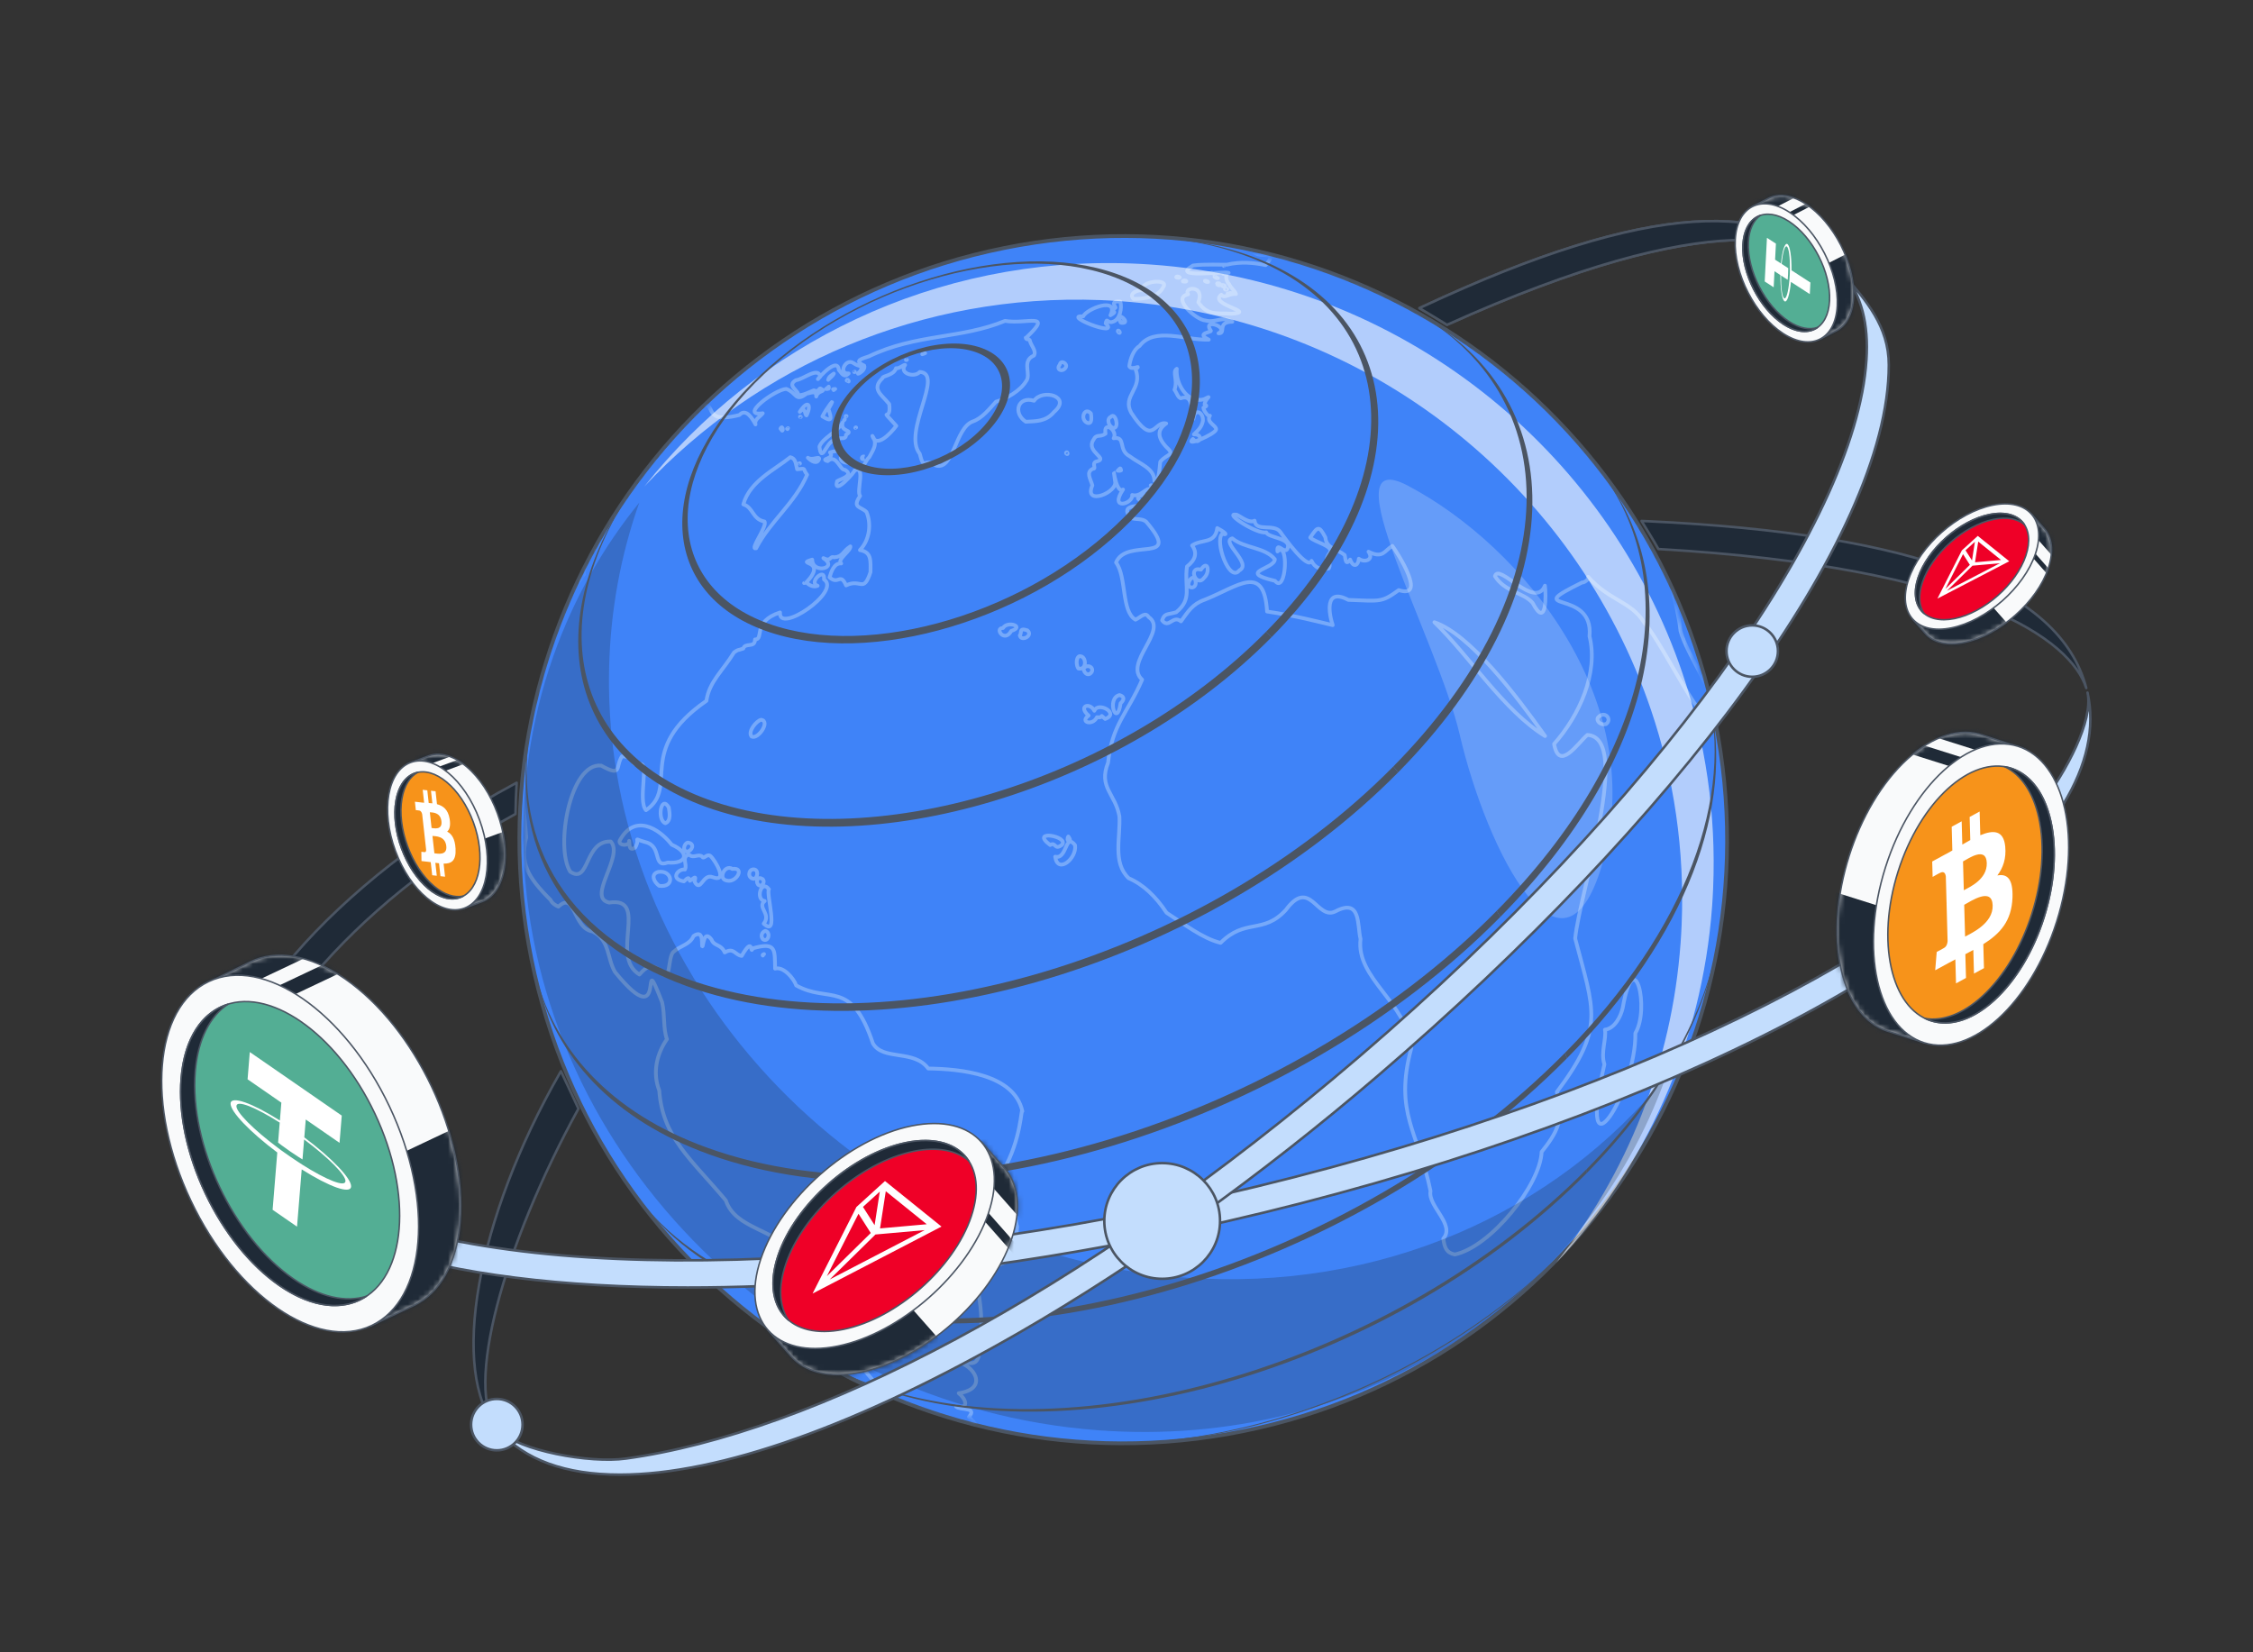
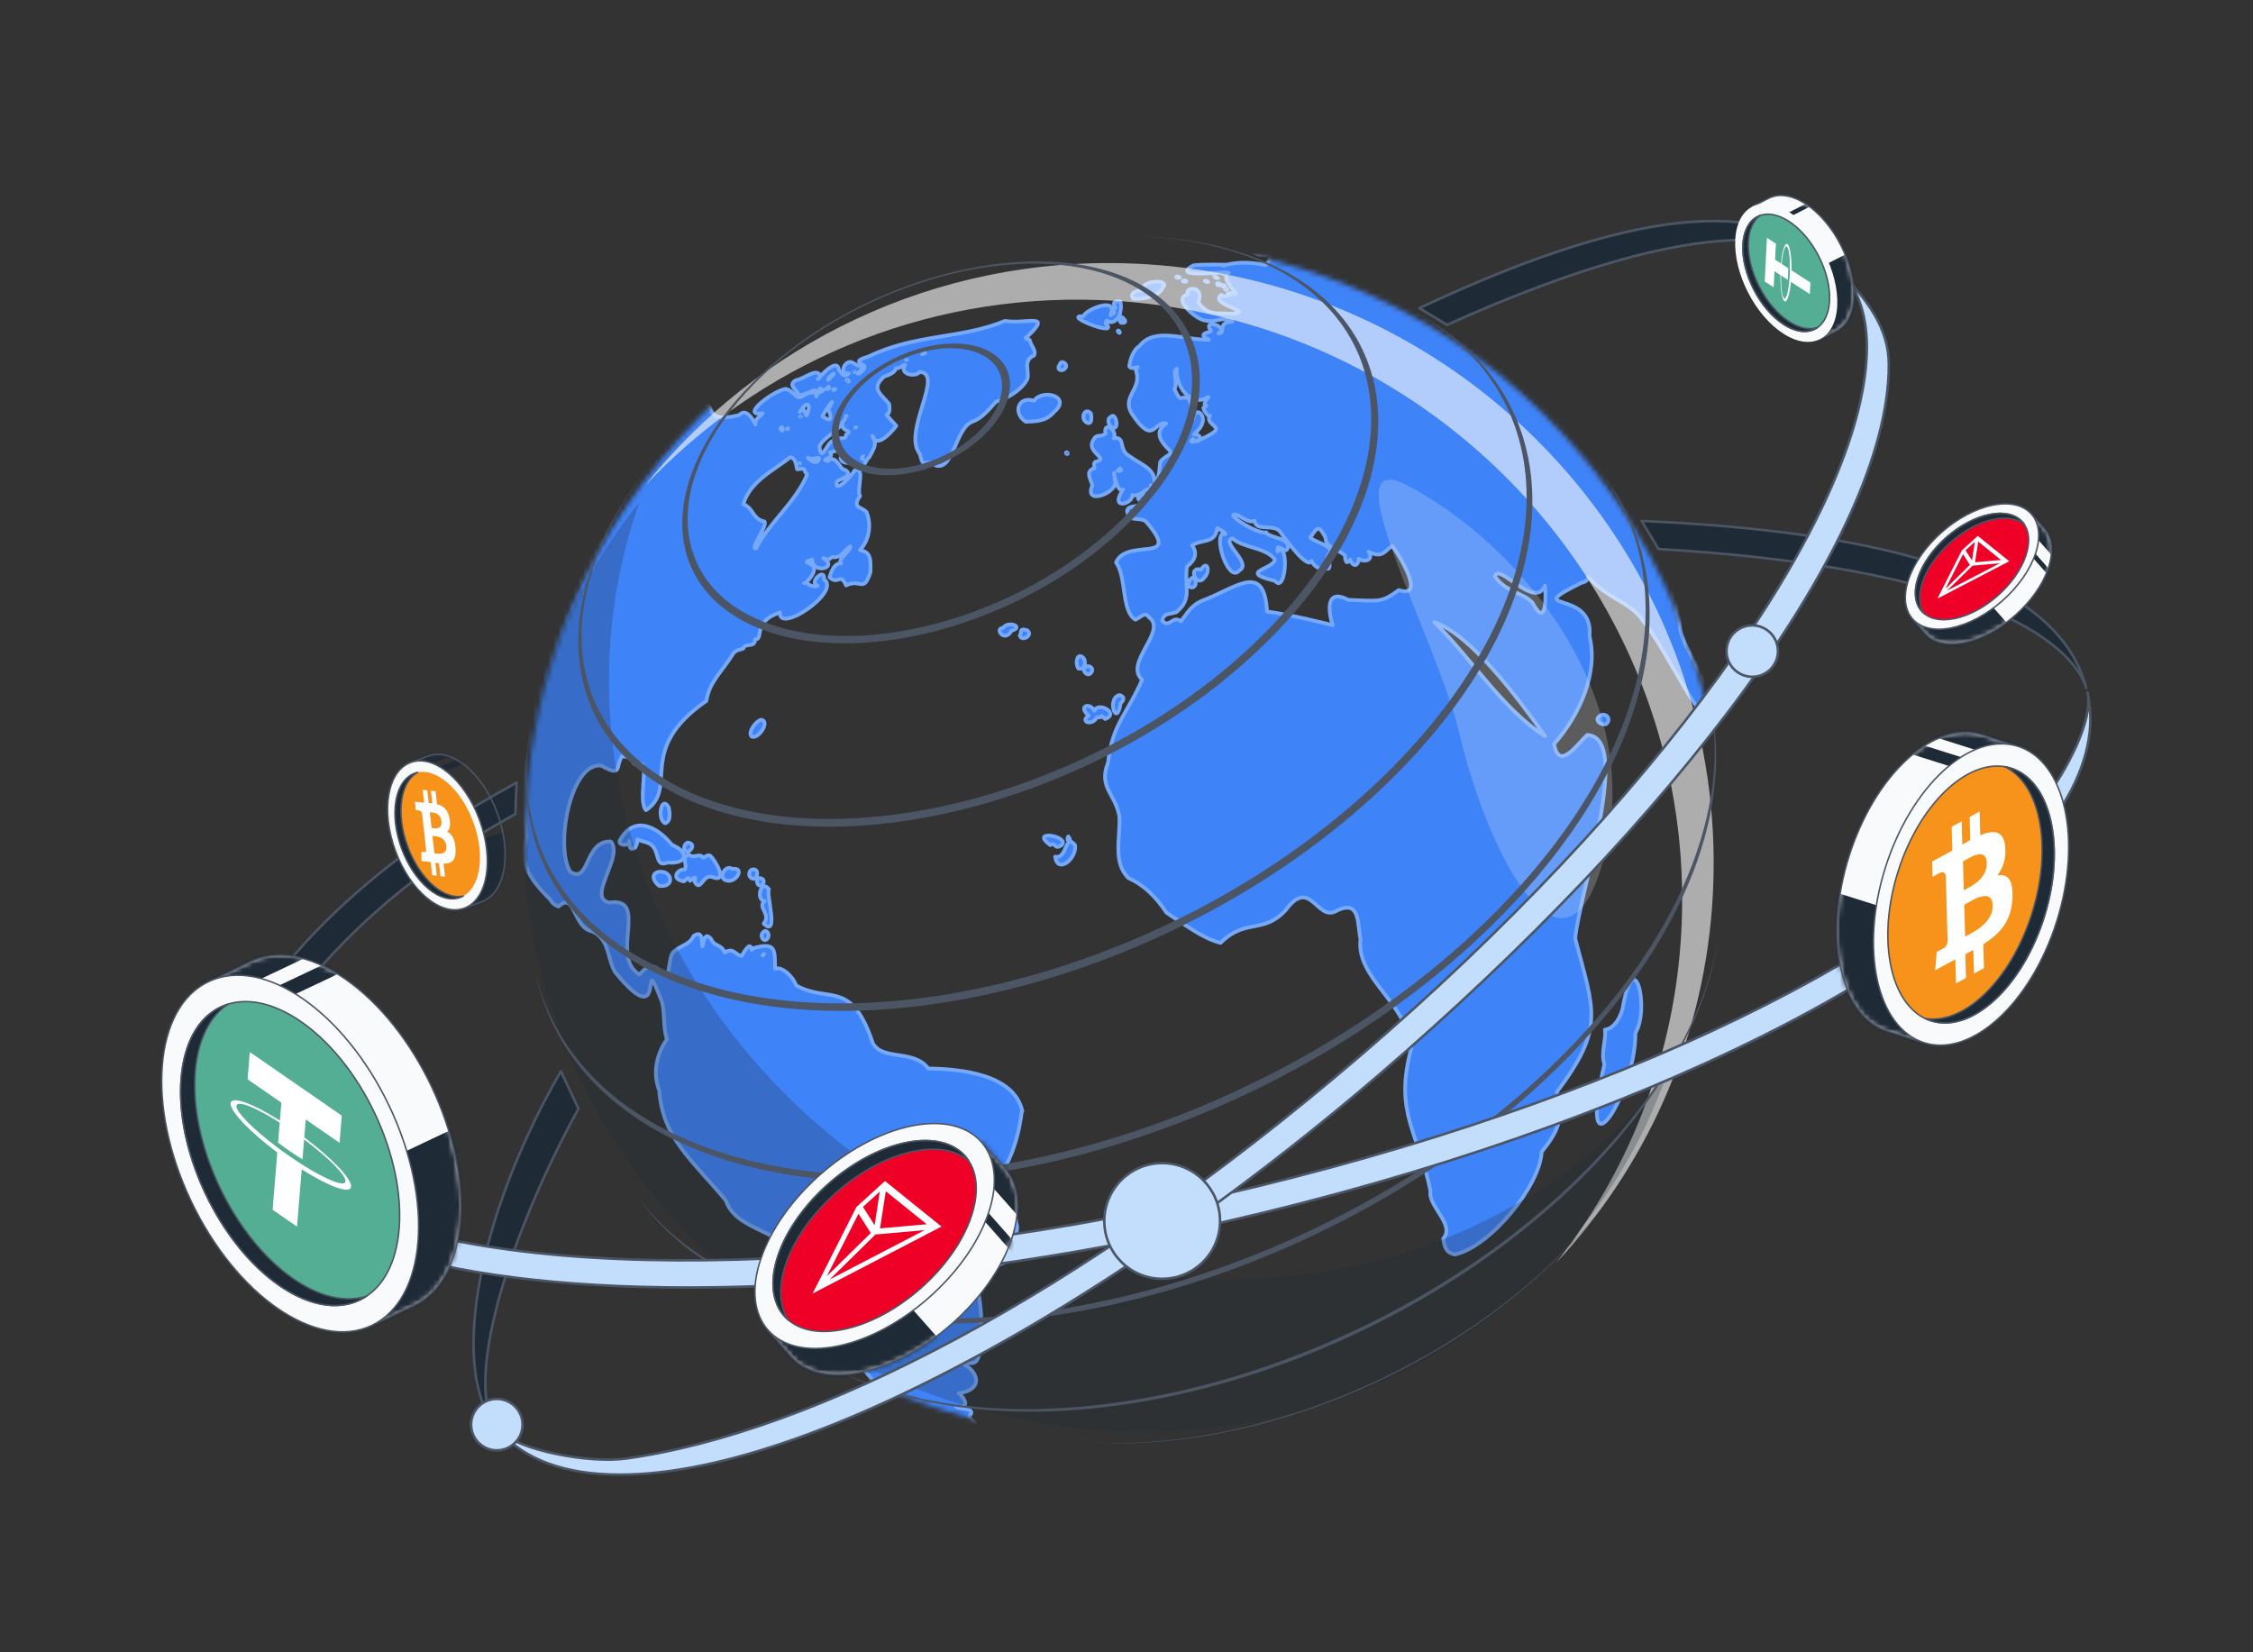
<svg xmlns="http://www.w3.org/2000/svg" width="450" height="330" viewBox="0 0 450 330" fill="none">
  <rect x="0" y="0" width="450" height="330" fill="#333333" stroke="none" />
  <g clip-path="url(#clip0_873_2907)">
-     <path d="M342.559 143.884C355.719 209.141 313.462 272.709 248.175 285.863C182.887 299.019 119.293 256.779 106.133 191.522C92.972 126.264 135.228 62.697 200.515 49.543C265.803 36.387 329.399 78.625 342.559 143.884Z" fill="#3F83F8" stroke="#4B5563" stroke-width="0.75" stroke-linejoin="round" />
    <mask id="mask0_873_2907" style="mask-type:luminance" maskUnits="userSpaceOnUse" x="104" y="48" width="240" height="240">
      <path d="M341.489 144.101C354.531 208.768 312.656 271.759 247.96 284.795C183.265 297.83 120.247 255.973 107.205 191.308C94.163 126.643 136.035 63.649 200.73 50.613C265.428 37.577 328.446 79.432 341.488 144.101H341.489Z" fill="white" />
    </mask>
    <g mask="url(#mask0_873_2907)">
      <path d="M239.869 113.77C241.262 111.669 241.743 114.25 240.542 115.354C238.962 117.552 237.151 113.016 239.869 113.77ZM223.91 64.465C226.375 64.809 222.428 61.507 223.825 64.398C224.227 64.1 224.266 64.048 223.91 64.465ZM225.434 175.396C222.181 172.314 223.811 167.254 223.579 163.045C222.79 158.512 219.333 157.281 221.318 152.333C222.098 144.676 225.222 142.476 228.125 135.743C224.369 132.398 233.387 125.905 229.417 123.233C228.752 122.096 227.818 123.291 226.798 123.765C223.931 122.137 225.051 115.211 222.91 112.345C225.03 107.21 236.368 112.898 228.914 104.176C227.674 103.221 226.003 104.213 225.313 102.728C224.071 100.042 229.969 101.991 227.313 99.598C227.249 98.167 230.733 99.77 229.769 97.66C228.852 97.395 227.781 99.346 226.135 98.861C226.396 100.62 221.438 102.065 224.309 97.77C222.662 98.838 222.072 90.734 222.705 96.05C223.428 98.287 216.364 101.181 218.182 96.941C217.767 95.504 216.855 94.342 218.291 93.609C219.142 93.716 217.805 92.36 219.169 92.126C221.376 91.544 216.904 90.224 218.351 87.919C219.068 86.504 219.602 87.467 220.813 86.612C220.308 83.892 223.343 85.995 222.438 87.527C224.97 87.105 223.252 89.897 225.622 91.113C227.622 92.65 230.609 93.526 230.57 96.079C231.454 95.721 231.479 94.723 231.744 92.223C233.211 90.458 234.888 91.055 232.828 89.147C231.193 87.31 231.114 85.833 232.928 84.578C230.429 83.94 230.456 89.367 225.934 82.416C224.071 79 228.309 77.691 226.818 73.771C228.22 72.575 226.007 74.168 225.556 73.141C225.73 71.708 226.411 69.783 227.601 69.112C230.586 65.2 236.664 67.988 241.432 67.832C238.77 66.528 241.888 66.412 241.863 66.068C239.991 63.512 245.656 65.285 243.372 66.565C244.983 66.699 242.972 64.285 246.132 64.26C244.109 63.009 242.84 64.56 240.786 64.009C238.944 63.941 233.946 59.483 237.294 58.779C236.362 57.263 240.716 56.868 239.352 60.372C241.219 63.106 243.041 62.474 246.026 62.659C251.158 62.304 241.271 60.846 243.937 58.864C244.591 59.711 245.446 58.576 246.864 58.711C246.513 57.88 245.765 57.487 245.484 56.702C244.815 56.228 244.654 54.274 245.401 54.498C244.407 54.104 233.588 55.72 238.29 53.027C240.378 52.706 244.446 52.909 245.039 52.86C247.856 52.199 250.518 52.477 252.781 52.949C255.94 49.384 250.316 52.28 250.181 49.554C246.999 47.682 250.5 49.072 252.214 48.572C253.572 48.556 252.864 49.823 253.794 49.695C254.684 49.595 257.626 50.001 255.81 48.52C292.294 55.457 325.318 85.825 339.7 122.075C328.218 106.038 334.356 114.515 335.657 126.031C336.863 130.613 342.811 138.726 343.507 144.674C340 146.26 333.135 130.004 328.351 124.268C325.722 120.068 321.476 120.008 317.194 115.207C317.681 115.4 316.43 116.45 316.014 116.327C303.241 122.624 318.418 117.255 317.48 127.075C319.295 134.442 315.437 142.907 310.404 148.586C311.398 154.17 315.06 148.51 317.045 146.785C326.084 147.251 315.522 178.074 314.617 187.432C318.368 201.85 320.637 205.221 310.952 218.1C312.609 223.523 310.864 226.354 307.915 230.063C307.663 236.627 297.761 249.023 290.565 250.55C288.83 250.171 288.534 249.131 288.273 247.379C290.731 244.589 285.137 240.865 285.721 237.884C283.361 226.196 278.338 222.325 281.901 209.279C280.961 200.155 270.78 195.42 271.745 187.533C271.047 184.814 271.904 179.277 266.706 182.034C262.996 183.853 261.689 175.143 256.814 181.748C252.307 186.663 248.736 183.343 243.794 188.308C240.277 187.477 236.371 184.456 233.006 182.299C230.88 179.073 228.363 176.649 225.438 175.4L225.434 175.396ZM298.597 115.07C300.525 118.206 304.307 118.337 306.106 120.399C308.961 125.849 308.806 118.589 308.574 116.97C306.559 121.884 299.361 112.301 298.597 115.07ZM286.499 124.271C293.571 131.11 300.392 141.95 308.601 147.006C302.846 138.92 293.648 126.717 286.499 124.271ZM244.475 53.075C244.422 53.077 244.432 53.094 244.447 53.117C244.459 53.106 244.461 53.087 244.475 53.075ZM223.918 93.938C223.767 93.182 223.637 93.689 223.239 94.008C223.521 94.025 223.723 94.06 223.918 93.938ZM254.518 51.248C255.276 51.043 256.371 51.603 256.831 51.271C255.866 51.045 255.206 50.55 254.518 51.248ZM234.582 77.849C235.072 78.489 235.22 79.307 235.816 79.547C238.689 78.536 237.577 82.681 238.36 83.665C238.615 81.395 240.422 82.337 240.256 84.093C239.996 85.334 239.387 85.85 238.468 86.755C240.612 86.682 239.49 89.11 238.261 87.677C236.48 89.375 242.589 86.776 242.888 85.825C243.072 84.99 240.799 84.363 241.664 83.022C241.538 83.458 240.405 82.103 240.358 81.434C240.788 81.179 241.306 81.132 240.594 80.74C240.766 79.472 242.376 78.824 240.463 79.74C237.016 80.678 234.748 76.399 235.041 73.659C234.066 74.257 235.321 75.929 234.582 77.849ZM230.12 97.227C230.174 96.945 230.15 96.825 229.835 96.933L230.12 97.227ZM232.116 123.904C233.478 125.677 234.242 122.74 235.88 124.097C237.283 122.174 238.165 120.625 240.608 119.78C247.322 117.117 252.485 112.396 253.075 122.131C258.957 123.02 263.172 124.142 266.19 124.853C265.451 122.711 264.445 117.231 269.304 119.813C275.719 120.039 275.899 120.383 279.38 117.856C285.093 119.716 279.086 110.354 278.102 109.031C276.5 109.988 276.227 111.634 273.339 110.186C274.504 111.87 272.479 112.421 271.403 111.589C271.337 112.852 270.355 113.569 269.67 111.761C268.538 113.411 268.753 110.712 268.519 110.816C267.14 109.683 264.886 109.544 264.726 107.336C263.424 104.834 263.149 105.224 261.702 107.347C262.455 108.266 266.722 109.097 265.517 110.495C264.029 112.817 266.205 111.897 265.403 113.536C263.805 113.968 262.575 113.333 261.957 112.013C261.244 113.912 256.607 107.514 255.737 106.257C254.442 104.462 250.852 106.324 250.583 103.991C249.338 104.694 247.229 102.606 246.805 102.778C244.449 102.444 251.092 106.759 252.91 106.326C253.274 107.469 258.334 107.425 257.069 109.735C256.408 110.549 254.936 108.086 255.154 110.135C257.508 107.863 256.887 118.792 254.665 116.011C246.925 114.167 254.599 113.718 254.626 111.696C252.647 109.248 248.525 109.528 246.134 107.523C243.709 108.202 250.212 112.56 247.533 113.927C245.523 116.475 242.565 108.045 244.119 106.62C245.639 107.024 244.181 105.996 243.126 105.47C242.679 108.726 240.091 107.587 238.101 108.937C239.194 110.414 238.778 111.847 237.079 113.146C236.491 117.427 238.252 119.542 234.934 122.278C233.139 122.806 232.594 122.427 232.118 123.904H232.116ZM238.669 115.632C238.155 114.884 237.37 115.988 237.373 116.736C237.503 117.796 239.387 117.469 238.669 115.632ZM198.937 289.113C176.74 287.28 167.047 265.576 158.044 250.198C155.069 245.502 146.875 245.496 144.97 239.746C137.997 231.449 132.329 227.141 131.677 217.792C130.23 214.099 131.275 210.323 133.213 207.545C132.429 205.441 132.836 202.709 132.242 200.17C127.33 187.595 133.849 207.667 122.846 194.14C121.239 191.467 121.81 187.695 118.357 186.04C114.401 185.417 114.917 177.861 111.536 181.075C110.995 180.868 110.209 180.353 109.998 179.77C105.251 175.013 103.917 172.465 105.085 167.248C104.733 161.73 104.054 157.694 104.013 153.472C103.94 166.152 102.543 170.908 101.458 154.879C101.887 151.225 103.377 146.915 103.833 142.479C102.826 131.924 111.037 122.974 116.595 114.702C116.745 111.908 118.152 110.53 119.72 108.596C116.97 111.415 119.871 103.915 122.187 104.203C121.889 101.926 126.081 99.012 126.499 96.376C118.026 98.585 132.304 83.615 136.418 82.233C145.546 77.84 138.246 85.276 147.68 82.886C148.99 81.436 150.288 83.603 150.905 84.766C150.622 83.725 151.851 83.24 152.344 82.54C147.475 83.25 154.822 77.758 157.041 77.675C159.178 78.441 158.828 80.398 161.099 78.615C161.894 78.536 163.076 77.828 163.029 79.199C163.372 77.822 165.198 78.34 163.886 77.584C163.577 77.393 163.662 78.437 162.557 77.954C161.418 78.402 160.495 78.942 159.402 78.946C159.702 78.014 156.99 77.074 158.967 75.929C160.437 75.811 163.37 73.164 163.848 75.204C161.702 77.65 167.262 70.56 167.542 73.897C168.111 74.444 168.488 75.606 169.51 74.587C167.351 74.765 168.877 71.457 170.434 72.497C171.848 73.522 172.51 72.648 171.846 74.106C170.245 75.394 173.082 74.1 172.608 73.015C170.374 72.004 172.256 71.633 173.562 71.165C182.963 66.642 192.043 67.71 200.729 64.09C205.058 64.815 210.381 62.29 205.139 67.277C205.443 67.629 205.085 67.315 204.876 67.445C204.855 67.934 205.746 67.652 205.7 68.031C205.92 69.061 207.073 70.053 206.508 71.014C203.911 72.105 206.114 74.837 204.897 76.2C203.789 78.031 200.974 79.704 198.937 80.218C197.695 81.558 196.223 83.518 194.283 84.185C190.797 85.427 190.47 94.058 186.915 92.966C184.528 91.291 184.588 94.18 183.702 90.62C180.203 86.256 188.693 74.585 183.712 74.284C182.613 75.535 179.499 74.549 180.781 72.888C180.644 72.72 179.586 73.684 178.961 73.541C178.524 75.034 176.112 75.069 176.286 75.51C173.937 77.739 176.143 78.832 177.605 80.701C178.112 84.698 175.299 80.848 179.025 85.055C177.706 86.798 174.972 89.518 174.243 87.061C175.444 88.712 174.235 90.056 173.607 91.341C172.881 91.848 172.461 94.019 171.202 93.329C170.765 91.85 168.219 93.072 167.902 91.581C168.26 89.909 167.54 89.841 165.772 90.353C166.875 91.693 163.563 91.597 165.316 92.096C167.035 90.545 167.784 93.969 168.728 93.82C170.819 94.977 167.509 95.792 167.192 96.112C166.364 99.221 170.912 94.073 170.666 93.971C172.988 92.863 170.985 98.132 171.79 99.05C170.109 101.504 171.966 101.131 173.065 102.254C174.009 104.404 173.823 107.701 171.757 109.863C174.024 110.286 173.903 111.76 173.866 114.269C172.432 118.585 171.937 115.455 168.993 116.918C167.817 114.231 167.465 116.939 165.693 115.304C165.985 114.304 166.585 112.388 168.014 112.541C167.072 111.781 169.997 109.994 169.85 109.124C168.225 110.159 168.401 111.185 166.598 111.309C165.679 110.998 166.051 112.282 164.455 111.462C167.567 113.504 162.267 114.702 162.225 111.767C158.629 112.835 165.471 111.661 161.054 116.317C161.619 116.903 162.513 117.344 163.306 116.994C161.368 116.336 164.884 113.181 164.579 115.717C168.148 118.127 155.385 126.756 155.799 122.315C150.11 124.198 152.709 127.713 150.798 127.717C150.808 129.496 148.835 128.262 148.462 129.529C147.005 130.02 147.587 129.637 146.606 130.31C144.374 133.96 141.622 136.184 141.097 139.97C126.812 149.842 135.712 157.252 129.029 161.813C127.284 159.883 129.915 151.43 127.607 152.731C125.123 152.534 128.112 151.329 124.231 151.051C122.862 153.095 124.378 155.301 120.073 152.907C113.888 152.228 110.84 169.168 113.883 174.085C117.782 176.715 116.674 167.859 121.995 168.066C124.676 171.034 117.086 179.317 121.682 180.266C129.77 179.064 121.661 191.042 127.721 194.635C129.11 193.065 130.216 192.293 131.99 194.024C134.048 196.905 133.311 190.984 134.553 190.083C135.826 188.871 137.826 188.679 138.509 186.953C140.887 185.296 139.95 189.503 140.333 188.956C140.565 188.084 140.761 185.854 142.109 187.649C142.649 189.054 144.012 188.494 144.749 190.226C146.603 189.138 146.817 190.773 148.14 190.913C150.56 186.695 149.789 190.858 150.349 189.402C155.073 188.061 154.731 189.671 154.814 193.453C156.487 192.983 158.545 195.4 159.027 196.81C165.548 200.476 170.014 195.402 174.345 208.374C176.34 211.897 182.545 209.53 185.399 213.403C191.892 213.494 202.582 214.534 204.197 221.938C203.971 220.861 204.054 227.485 200.375 233.796C202.115 236.298 202.789 244.255 203.172 244.935C202.421 255.044 200.516 250.142 194.927 255.68C196.134 261.051 196.177 264.269 195.788 268.954C195.411 273.817 193.72 271.862 190.718 271.889C194.624 272.455 197.57 277.401 191.488 278.254C192.861 279.306 193.765 281.516 190.956 280.918C191.856 281.744 195.26 280.938 193.523 283.02C194.697 284.302 195.751 284.963 194.306 285.64C195.328 287.359 199.284 286.075 198.935 289.109L198.937 289.113ZM184.199 70.742C184.309 70.711 184.698 70.61 184.785 70.54C184.751 70.488 184.199 70.742 184.199 70.742ZM180.944 71.886C181.017 71.96 181.067 71.929 181.141 71.865C181.031 71.877 180.944 71.886 180.944 71.886ZM170.618 74.305C170.701 74.321 170.769 74.35 170.722 74.234C170.697 74.268 170.651 74.278 170.618 74.305ZM172.516 91.16C172.134 91.16 171.949 91.666 172.372 91.734C172.372 91.734 172.518 91.162 172.516 91.16ZM169.109 75.995C169.194 76.037 169.359 76.109 169.511 76.19C169.6 76.036 169.181 75.583 169.109 75.995ZM170.833 85.454C170.881 85.436 170.933 85.413 170.995 85.378C170.916 85.301 170.893 85.39 170.833 85.454ZM168.914 83.255C168.937 83.232 169.007 83.17 169.088 83.099C168.885 83.031 168.889 83.06 168.914 83.255ZM168.587 83.953C168.66 83.865 168.701 83.805 168.73 83.768C168.676 83.808 168.633 83.886 168.587 83.953ZM165.416 75.867C165.861 75.351 166.293 75.168 166.54 74.612C165.962 75.024 165.552 75.251 165.416 75.867ZM166.447 77.766C166.463 78.118 166.602 77.745 166.817 77.685C166.697 77.714 166.206 77.691 166.447 77.766ZM164.954 77.691C165.496 77.685 165.631 77.731 165.521 77.217C165.343 77.335 165.19 77.581 164.954 77.691ZM164.262 83.159C166.163 84.365 166.184 83.719 165.461 81.695C167.413 78.375 164.941 81.774 164.262 83.159ZM163.668 89.201C164.08 92.558 164.941 88.671 166.37 88C167.005 86.952 169.055 88.2 168.97 86.827C170.732 85.794 167.72 86.363 168.304 84.369C167.148 86.401 164.337 87.414 163.668 89.201ZM159.741 82.256C160.931 81.009 160.71 82.907 161.087 82.967C162.095 80.982 161.437 79.622 159.741 82.256ZM159.785 83.259C159.838 83.259 159.892 83.252 159.942 83.269C159.917 83.219 159.772 83.155 159.785 83.259ZM161.358 91.419C162.022 92.084 163.202 92.873 163.617 91.653C163.674 91.042 162.192 92.037 161.358 91.419ZM160.737 116.417L160.606 116.452C160.666 116.47 160.685 116.456 160.737 116.417ZM159.631 92.531L159.78 92.587C159.77 92.469 159.714 92.492 159.631 92.531ZM157.203 85.641C157.325 85.814 157.323 85.612 157.389 85.508C157.319 85.576 157.309 85.574 157.203 85.641ZM155.89 85.599C155.936 85.618 155.967 85.653 155.98 85.717C156.555 86.774 156.416 84.613 155.89 85.599ZM148.467 100.729C150.469 101.34 150.264 103.706 152.7 104.161C153.317 105.141 149.587 109.905 151.019 109.507C153.806 104.109 158.737 100.57 161.207 94.814C160.163 93.472 161.227 93.542 159.211 93.716C158.93 92.645 158.959 91.56 157.845 91.311C154.762 93.818 149.767 96.084 148.469 100.725L148.467 100.729ZM104.739 147.891C104.45 148.702 104.06 150.306 104.137 150.72C104.282 149.9 104.485 148.62 104.739 147.891ZM152.607 190.549C152.47 190.648 152.189 190.65 152.367 190.851C152.348 190.764 152.553 190.605 152.607 190.549ZM236.824 56.06C236.704 56.002 236.52 55.966 236.35 56.043C235.814 56.314 237.368 56.327 236.824 56.06ZM235.48 55.289C235.338 55.229 235.139 55.192 235.01 55.25C234.551 55.513 236.149 55.577 235.48 55.289ZM240.67 56.087C240.532 56.143 241.157 56.393 241.283 56.327C241.407 56.261 240.828 56.022 240.67 56.087ZM245.985 58.568C245.921 58.535 245.753 58.462 245.598 58.535C245.202 58.765 246.496 58.835 245.985 58.568ZM340.476 126.387C341.07 127.365 341.196 129.272 342.184 129.768C342.913 128.755 339.488 122.203 340.476 126.387ZM244.622 57.193C244.695 57.162 244.685 57.091 244.515 57.014C243.705 56.642 244.086 57.402 244.622 57.193ZM319.182 143.295C318.743 143.968 319.693 144.896 320.768 144.628C322.123 143.622 320.457 141.824 319.182 143.295ZM245.051 57.841C245.115 57.822 245.169 57.768 245.041 57.702C244.523 57.437 244.536 57.996 245.051 57.841ZM342.559 130.064C341.867 130.144 342.459 131.437 342.519 131.526C343.526 132.808 342.786 130.72 342.559 130.064ZM326.632 206.342C329.556 201.591 326.446 188.115 324.115 201.272C323.757 202.962 322.519 205.431 320.556 205.65C320.908 207.431 319.656 210.227 320.455 212.558C314.82 237.066 326.868 217.968 326.632 206.342ZM245.529 58.665C245.426 58.613 245.285 58.576 245.198 58.613C244.954 58.802 246.003 58.903 245.529 58.665ZM242.85 55.442C242.745 55.523 243.579 55.668 243.126 55.486C243.045 55.453 242.906 55.416 242.85 55.442ZM243.625 56.99C243.767 56.946 243.289 56.729 243.149 56.785C243.041 56.84 243.492 57.033 243.625 56.99ZM243.132 56.573C242.964 56.677 243.434 56.843 243.602 56.774C243.803 56.689 243.329 56.478 243.132 56.573ZM244.275 54.61C244.206 54.819 244.921 54.641 244.6 54.533C244.426 54.471 244.291 54.552 244.275 54.61ZM242.002 54.494C241.987 54.548 242.38 54.674 242.442 54.635C242.521 54.587 241.987 54.419 242.002 54.494ZM242.834 55.351C242.915 55.314 242.83 55.283 242.796 55.27C242.44 55.136 242.59 55.463 242.834 55.351ZM232.292 57.396C233.803 55.521 227.305 56.114 228.359 58.005C227.479 57.756 225.251 58.578 226.404 59.697C228.769 59.732 231.52 59.158 232.29 57.398L232.292 57.396ZM150.446 173.631C149.477 173.658 149.229 175.398 150.57 175.522C151.411 175.332 151.57 173.567 150.446 173.631ZM151.413 176.68C152.127 177.341 152.934 176.162 152.313 175.568C151.377 174.957 150.876 175.93 151.413 176.68ZM152.404 187.602C153.429 188.291 154.034 186.208 152.849 185.91C152.104 186.204 151.878 187.005 152.404 187.602ZM213.385 167.064C213.157 167.318 213.132 167.929 213.523 167.992C213.919 167.826 213.627 167.461 213.385 167.064ZM146.266 173.54C144.775 172.54 143.266 175.638 145.247 175.883C147.077 176.303 148.862 173.18 146.266 173.54ZM152.036 143.756C151.143 143.899 149.282 146.105 150.114 147.095C151.394 147.781 153.942 144.042 152.036 143.756ZM153.58 177.614C152.085 175.489 150.81 179.706 152.733 179.957C151.152 181.231 154.127 182.531 152.541 184.468C155.694 187.407 152.957 178.385 153.58 177.614ZM131.66 176.918C134.921 177.347 134.292 173.681 131.47 174.139C129.83 174.605 130.677 176.225 131.66 176.918ZM138.73 176.078C139.975 178.381 140.351 174.421 142.308 175.177C145.556 176.401 142.844 171.792 141.898 170.957C141.175 170.409 140.513 171.761 140.26 171.076C139.405 170.423 138.54 171.564 137.586 170.657C136.012 171.279 137.352 172.602 136.801 173.667C135.474 173.441 133.739 175.556 136.59 176.026C137.004 175.775 137.525 174.798 137.791 175.91C138.602 175.45 139.124 174.617 138.732 176.08L138.73 176.078ZM133.576 161.256C132.017 158.597 131.176 163.822 132.901 164.417C134.072 163.936 133.733 162.292 133.576 161.256ZM210.907 291.002C212.072 289.745 210.234 289.352 209.242 289.571C206.267 289.857 208.178 291.009 210.907 291.002ZM137.19 170.096C138.248 169.97 138.886 168.458 137.372 168.284C136.722 168.4 136.198 169.849 137.19 170.096ZM133.364 172.267C137.205 172.606 137.855 170.274 134.168 168.702C131.574 165.38 126.678 162.437 123.767 167.913C123.475 168.975 125.845 169.037 125.659 167.944C125.791 168.563 125.514 170.094 126.862 169.294C128.052 167.254 126.063 167.407 128.928 168.192C132.35 169.027 130.288 173.439 133.364 172.269V172.267ZM205.17 125.886C203.435 125.316 204.16 126.404 203.688 126.895C203.963 128.258 206.491 126.911 205.17 125.886ZM223.757 60.235C221.651 60.02 222.8 61.24 222.811 61.426C221.421 62.601 223.637 61.921 221.794 62.967C223.566 59.146 217.001 61.669 216.36 63.181C211.905 62.855 223.891 67.607 220.844 64.587C221.101 63.28 221.19 64.674 222.239 64.272C223.709 63.905 224.15 61.426 223.757 60.235ZM209.754 168.768C210.923 168.054 210.557 169.914 212.091 168.745C213.689 167.03 205.493 165.583 209.754 168.768ZM215.617 131.052C214.853 131.327 214.954 132.93 215.381 133.506C217.128 133.966 217.066 130.948 215.617 131.052ZM217.896 82.569C216.6 81.154 215.629 83.768 217.171 84.454C218.242 84.818 217.964 83.091 217.896 82.569ZM220.745 143.593C223.728 142.491 219.306 140.037 218.579 141.959C217.637 140.15 215.246 141.039 217.434 142.918C215.565 144.253 218.26 145.02 219.094 143.239C220.827 143.475 219.279 142.3 220.745 143.593ZM223.415 66.024C223.071 65.958 223.347 66.488 223.628 66.486C223.781 66.399 223.558 66.13 223.415 66.024ZM222.457 85.477C223.606 85.463 222.765 82.211 221.891 83.25C220.875 83.677 221.546 85.375 222.457 85.477ZM211.673 72.838C210.768 73.918 212.41 74.429 212.917 73.282C213.192 72.596 211.872 71.79 211.673 72.838ZM214.722 168.799C212.739 166.196 213.165 171.707 210.752 171.096C211.261 174.684 215.13 171.421 214.722 168.799ZM223.819 140.459C224.533 139.807 224.69 139.134 223.605 138.815C220.904 139.471 223.094 145.546 223.819 140.459ZM217.763 134.527C218.74 133.732 217.72 132.622 216.722 133.214C215.964 133.514 216.933 135.171 217.763 134.527ZM201.988 126.002C204.771 125.143 201.239 123.914 200.336 125.426C198.562 125.397 200.607 128.492 201.988 126.002ZM213.236 90.489C213.217 90.411 213.136 90.309 213.027 90.328C212.625 90.448 213.366 90.974 213.236 90.489ZM210.549 82.258C214.147 79.195 208.215 77.565 206.534 80.04C203.342 79.025 202.22 82.476 204.882 84.23C206.882 84.114 208.897 84.249 210.549 82.258Z" fill="#3F83F8" stroke="#76A9FA" stroke-width="0.75" stroke-linejoin="round" />
    </g>
    <g opacity="0.2">
      <path d="M281.211 97.005C304.709 109.416 328.653 140.014 320.407 171.196C312.586 200.774 296.999 170.11 291.563 146.757C287.079 127.499 265.072 88.48 281.211 97.005Z" fill="white" />
    </g>
    <g opacity="0.6">
      <path d="M219.802 59.934C220.413 59.953 221.028 59.986 221.645 60.019C222.262 60.052 222.887 60.085 223.502 60.131C273.471 63.563 314.664 97.104 329.779 141.846C334.329 155.298 336.518 169.759 335.878 184.724C335.828 185.919 335.762 187.114 335.675 188.301C333.915 212.49 324.889 234.453 310.824 252.199C328.471 233.347 339.956 208.623 341.966 180.998C342.053 179.811 342.117 178.616 342.169 177.421C342.807 162.456 340.617 147.995 336.07 134.543C320.954 89.801 279.762 56.262 229.793 52.828C229.178 52.782 228.553 52.747 227.936 52.716C227.319 52.683 226.702 52.65 226.092 52.631C186.766 51.121 151.249 68.722 128.687 97.174C151.278 73.055 183.96 58.557 219.802 59.934Z" fill="white" />
    </g>
    <g opacity="0.25">
      <path d="M219.347 285.654C155.863 280.913 105.159 228.435 104.524 167.637C104.512 166.502 104.524 165.367 104.547 164.228C104.839 149.978 107.869 136.551 113.138 124.38C116.902 115.687 121.81 107.628 127.69 100.377C123.996 110.768 121.895 121.959 121.655 133.717C121.632 134.856 121.62 135.991 121.632 137.126C122.266 197.924 172.966 250.407 236.455 255.143C275.754 258.083 310.907 242.056 332.725 215.068C316.886 259.704 271.809 289.573 219.347 285.654Z" fill="#1F2A37" />
    </g>
    <path d="M196.987 86.472C203.677 79.692 203.249 72.09 196.034 69.487C188.82 66.887 177.547 70.272 170.86 77.051C164.171 83.83 164.598 91.435 171.811 94.035C179.027 96.636 190.298 93.25 196.987 86.472C196.591 86.276 196.194 86.083 195.798 85.893C189.675 92.1 179.356 95.199 172.75 92.817C166.146 90.435 165.755 83.475 171.879 77.268C178.001 71.063 188.321 67.962 194.927 70.344C201.531 72.726 201.92 79.687 195.798 85.893C196.194 86.083 196.589 86.276 196.987 86.472Z" fill="#4B5563" />
    <path d="M225.866 104.011C245.272 84.346 244.034 62.284 223.102 54.737C202.17 47.191 169.467 57.015 150.062 76.683C130.654 96.349 131.892 118.41 152.824 125.957C173.758 133.504 206.459 123.679 225.864 104.013C225.464 103.725 225.063 103.439 224.663 103.155C205.749 122.322 173.876 131.901 153.474 124.544C133.072 117.189 131.865 95.688 150.779 76.519C169.694 57.352 201.567 47.777 221.968 55.13C242.37 62.485 243.577 83.988 224.663 103.155C225.063 103.439 225.464 103.725 225.864 104.013" fill="#4B5563" />
    <path d="M129.242 93.586C107.424 121.572 111.732 150.599 141.073 161.177C173.429 172.844 223.978 157.656 253.977 127.255C253.601 126.901 253.224 126.549 252.849 126.199C223.239 156.204 173.346 171.194 141.409 159.68C111.873 149.03 108.037 119.445 131.047 91.32L129.242 93.586Z" fill="#4B5563" />
    <path d="M253.979 127.255C283.977 96.854 282.064 62.752 249.706 51.087C243.175 48.732 235.902 47.471 228.209 47.208L224.876 47.141C233.41 47.187 241.475 48.436 248.634 51.017C280.571 62.532 282.459 96.19 252.851 126.197C253.226 126.547 253.603 126.903 253.979 127.255Z" fill="#4B5563" />
    <path d="M105.861 145.891C101.7 168.452 112.275 187.976 137.167 196.95C177.888 211.633 241.504 192.52 279.257 154.259C278.936 153.869 278.613 153.476 278.288 153.086C240.792 191.084 177.609 210.067 137.165 195.486C112.093 186.447 101.646 166.63 106.257 143.822L105.861 145.891Z" fill="#4B5563" />
    <path d="M279.257 154.259C313.794 119.26 314.722 80.363 283.453 62.751L281.501 61.674C313.527 78.909 312.939 117.972 278.288 153.085C278.613 153.476 278.936 153.868 279.257 154.259Z" fill="#4B5563" />
    <path d="M107.221 195.553C110.914 211.027 122.46 223.638 141.707 230.577C186.98 246.9 257.704 225.648 299.677 183.117C299.437 182.711 299.195 182.308 298.951 181.902C257.076 224.339 186.511 245.539 141.344 229.255C121.835 222.22 110.254 209.345 106.767 193.569L107.221 195.553Z" fill="#4B5563" />
    <path d="M299.675 183.116C330.621 151.756 337.296 117.581 320.521 95.247L319.268 93.607C336.608 115.872 330.116 150.32 298.949 181.904C299.193 182.31 299.437 182.712 299.675 183.118" fill="#4B5563" />
    <path d="M128.156 240.127C134.133 248.085 143.088 254.54 154.982 258.828C200.26 275.153 270.995 253.9 312.971 211.362C312.849 210.996 312.725 210.631 312.597 210.264C270.532 252.894 199.649 274.19 154.276 257.83C142.041 253.418 132.911 246.72 126.926 238.455L128.156 240.127Z" fill="#4B5563" />
    <path d="M312.971 211.364C337.118 186.893 346.488 160.707 341.474 139.771L340.975 137.773C346.409 158.878 337.085 185.45 312.598 210.265C312.725 210.633 312.849 210.998 312.971 211.364Z" fill="#4B5563" />
    <path d="M165.358 272.729C168.229 274.336 171.37 275.763 174.781 276.99C215.519 291.678 279.162 272.557 316.931 234.283C316.938 234.01 316.946 233.735 316.95 233.457C278.93 271.987 214.867 291.235 173.858 276.449C170.055 275.078 166.583 273.462 163.445 271.629L165.358 272.729Z" fill="#4B5563" />
    <path d="M316.929 234.284C331.63 219.386 340.244 203.782 342.88 189.412L343.238 187.328C340.799 202.056 332.075 218.129 316.948 233.458C316.944 233.737 316.938 234.011 316.929 234.284Z" fill="#4B5563" />
    <path d="M220.233 288.203L220.343 288.207C250.816 289.29 287.944 274.701 311.938 250.385C312.066 250.213 312.192 250.041 312.315 249.863C287.524 274.988 248.883 289.858 217.684 288.081L220.233 288.203Z" fill="#4B5563" />
    <path d="M311.937 250.387C314.763 247.523 317.304 244.629 319.564 241.721L321.324 239.396C318.726 242.908 315.724 246.411 312.314 249.867C312.19 250.044 312.064 250.217 311.937 250.387Z" fill="#4B5563" />
    <path d="M99.344 285.391C89.71 274.022 95.107 243.434 111.878 214.218L112.033 213.947C112.652 215.301 113.329 216.712 113.987 218.104L115.534 221.43C100.446 248.925 92.67 277.522 99.344 285.391Z" fill="#1F2A37" stroke="#4B5563" stroke-width="0.5" stroke-linejoin="round" />
    <path d="M103.193 156.328C103.057 158.455 102.999 160.563 102.961 162.573C69.65 180.652 47.231 209.5 50.113 222.416C50.365 223.538 50.713 224.62 51.177 225.684L46.148 227.559C45.587 226.283 45.181 224.949 44.871 223.596C40.906 205.885 66.846 175.818 102.69 156.599L103.193 156.328Z" fill="#1F2A37" stroke="#4B5563" stroke-width="0.5" stroke-linejoin="round" />
    <path d="M412.075 160.678C392.983 191.962 325.821 225.412 244.984 243.936C213.144 251.244 181.072 255.711 152.269 256.852C147.181 257.045 142.171 257.142 137.374 257.142C86.79 257.142 54.022 246.43 46.148 227.559C45.588 226.283 45.181 224.948 44.872 223.595C44.485 221.874 44.388 220.037 44.543 218.123L50.365 216.112C49.804 218.471 49.708 220.598 50.114 222.415C50.365 223.537 50.714 224.62 51.178 225.683C53.093 230.111 56.807 234.094 62.301 237.574C91.529 256.02 166.158 256.465 243.784 238.676C323.326 220.443 385.923 188.656 407.878 160.349C412.617 154.239 418.188 143.875 416.95 138.326C418.498 145.306 416.873 152.828 412.075 160.678Z" fill="#C3DDFD" stroke="#4B5563" stroke-width="0.5" stroke-linejoin="round" />
    <path d="M289.009 64.871C287.404 63.866 285.547 62.744 283.516 61.545L284.038 61.294C329.902 39.89 354.72 39.735 367.681 54.179C361.162 47.431 342.456 40.798 289.009 64.871Z" fill="#C3DDFD" stroke="#4B5563" stroke-width="0.5" stroke-linejoin="round" />
    <path d="M416.698 137.418C413.622 127.827 394.22 113.307 331.237 109.652C330.25 107.893 329.051 105.959 327.871 104.045L329.167 104.103C382.846 106.597 411.514 117.502 416.698 137.418Z" fill="#1F2A37" stroke="#4B5563" stroke-width="0.5" stroke-linejoin="round" />
    <path d="M377.256 72.895C377.256 107.409 334.507 164.023 275.198 214.855C251.831 234.887 227.052 252.617 203.549 266.171C171.303 284.714 143.738 294.517 123.794 294.517C112.904 294.517 104.779 291.559 99.653 285.719C103.696 289.741 117.759 292.313 125.032 291.307C161.979 286.222 214.923 259.52 271.755 210.795C330.038 160.852 370.641 105.031 372.788 71.909C373.272 64.678 371.763 58.935 368.3 54.875C372.691 60.018 377.256 65.161 377.256 72.895Z" fill="#C3DDFD" stroke="#4B5563" stroke-width="0.5" stroke-linejoin="round" />
    <path fill-rule="evenodd" clip-rule="evenodd" d="M376.897 205.905C372.598 204.466 369.203 200.216 367.714 193.472C364.696 179.808 370.631 161.049 380.961 151.604C386.191 146.822 391.551 145.339 395.962 146.814L404.413 149.593L402.144 156.277C402.361 156.981 402.556 157.715 402.726 158.483C405.744 172.147 399.809 190.906 389.48 200.352C388.439 201.303 387.392 202.125 386.35 202.817L384.487 208.304L377.231 206.011C377.119 205.976 377.007 205.942 376.897 205.905Z" fill="#F9FAFB" />
    <mask id="mask1_873_2907" style="mask-type:luminance" maskUnits="userSpaceOnUse" x="366" y="146" width="39" height="63">
      <path d="M376.897 205.905C372.598 204.466 369.203 200.216 367.714 193.472C364.696 179.808 370.631 161.049 380.961 151.604C386.191 146.822 391.551 145.339 395.962 146.814L404.413 149.593L402.144 156.277C402.361 156.981 402.556 157.715 402.726 158.483C405.744 172.147 399.809 190.906 389.48 200.352C388.439 201.303 387.392 202.125 386.35 202.817L384.487 208.304L377.231 206.011C377.119 205.976 377.007 205.942 376.897 205.905Z" fill="white" />
    </mask>
    <g mask="url(#mask1_873_2907)">
      <path fill-rule="evenodd" clip-rule="evenodd" d="M388.356 185.085L354.498 174.383L361.321 205.269L395.178 215.971L388.356 185.085Z" fill="#1F2A37" />
      <path fill-rule="evenodd" clip-rule="evenodd" d="M404.827 147.634L381.516 140.266L382.794 146.051L406.105 153.419L404.827 147.634Z" fill="#1F2A37" />
      <path fill-rule="evenodd" clip-rule="evenodd" d="M398.538 153.384L375.227 146.016L375.826 148.734L399.137 156.105L398.538 153.384Z" fill="#1F2A37" />
    </g>
    <path d="M376.897 205.905C372.598 204.466 369.203 200.216 367.714 193.472C364.696 179.808 370.631 161.049 380.961 151.604C386.191 146.822 391.551 145.339 395.962 146.814L404.413 149.593L402.144 156.277C402.361 156.981 402.556 157.715 402.726 158.483C405.744 172.147 399.809 190.906 389.48 200.352C388.439 201.303 387.392 202.125 386.35 202.817L384.487 208.304L377.231 206.011C377.119 205.976 377.007 205.942 376.897 205.905Z" stroke="#4B5563" stroke-width="0.3" stroke-linejoin="round" />
    <path d="M410.785 184.061C415.958 167.711 412.495 152.036 403.051 149.05C393.606 146.065 381.756 156.899 376.583 173.25C371.41 189.601 374.873 205.276 384.318 208.261C393.762 211.246 405.612 200.412 410.785 184.061Z" fill="#F9FAFB" />
    <path d="M410.785 184.061C415.958 167.711 412.495 152.036 403.051 149.05C393.606 146.065 381.756 156.899 376.583 173.25C371.41 189.601 374.873 205.276 384.318 208.261C393.762 211.246 405.612 200.412 410.785 184.061Z" stroke="#4B5563" stroke-width="0.3" stroke-linejoin="round" />
    <path d="M408.26 183.262C412.669 169.327 409.718 155.967 401.669 153.423C393.62 150.879 383.521 160.113 379.112 174.049C374.703 187.984 377.654 201.344 385.703 203.888C393.752 206.432 403.851 197.198 408.26 183.262Z" fill="#F7931A" />
    <path d="M408.26 183.262C412.669 169.327 409.718 155.967 401.669 153.423C393.62 150.879 383.521 160.113 379.112 174.049C374.703 187.984 377.654 201.344 385.703 203.888C393.752 206.432 403.851 197.198 408.26 183.262Z" stroke="#4B5563" stroke-width="0.3" stroke-linejoin="round" />
    <path fill-rule="evenodd" clip-rule="evenodd" d="M400.428 153.129C404.738 153.842 408.208 157.615 409.634 164.069C412.206 175.714 407.148 191.705 398.345 199.754C393.466 204.215 388.456 205.307 384.52 203.414C387.988 203.989 392 202.581 395.927 198.99C404.73 190.941 409.788 174.951 407.218 163.305C406.07 158.112 403.598 154.654 400.43 153.131L400.428 153.129Z" fill="#1F2A37" />
    <path d="M400.428 153.129C404.738 153.842 408.208 157.615 409.634 164.069C412.206 175.714 407.148 191.705 398.345 199.754C393.466 204.215 388.456 205.307 384.52 203.414C387.988 203.989 392 202.581 395.927 198.99C404.73 190.941 409.788 174.951 407.218 163.305C406.07 158.112 403.598 154.654 400.43 153.131L400.428 153.129Z" stroke="#4B5563" stroke-width="0.3" stroke-linejoin="round" />
    <path d="M396.826 172.382C396.915 175.642 393.365 177.189 392.24 177.804L392.081 172.044C393.209 171.429 396.733 168.983 396.828 172.382H396.826ZM398.002 180.835C398.103 184.418 393.847 186.323 392.495 187.061L392.319 180.71C393.671 179.973 397.898 177.1 398.002 180.835ZM400.511 169.064C400.188 165.771 398.116 165.738 395.532 166.815L395.4 162.076L393.404 163.165L393.532 167.78C393.008 168.066 392.472 168.374 391.94 168.679L391.812 164.033L389.818 165.12L389.947 169.859C389.516 170.106 389.092 170.35 388.678 170.576V170.561L385.926 172.059L386.011 175.139C386.011 175.139 387.483 174.296 387.46 174.348C388.268 173.907 388.551 174.443 388.644 174.986L388.793 180.385C388.849 180.356 388.922 180.319 389.003 180.29L388.793 180.404L389.001 187.968C388.976 188.355 388.843 189.024 388.278 189.331C388.305 189.351 386.827 190.122 386.827 190.122L386.525 193.784L389.123 192.369C389.607 192.106 390.083 191.858 390.549 191.609L390.682 196.402L392.677 195.316L392.545 190.573C393.093 190.29 393.623 190.008 394.139 189.726L394.269 194.447L396.265 193.359L396.133 188.573C399.482 186.468 401.795 183.966 401.962 179.254C402.095 175.458 400.857 174.472 398.934 174.847C400.068 173.364 400.749 171.469 400.511 169.06V169.064Z" fill="white" />
-     <path fill-rule="evenodd" clip-rule="evenodd" d="M96.377 180.04C98.487 179.225 100.083 177.026 100.671 173.629C101.863 166.745 98.474 157.524 93.104 153.05C90.386 150.784 87.678 150.169 85.513 151.005L81.362 152.584L82.647 155.866C82.554 156.221 82.475 156.593 82.407 156.979C81.215 163.863 84.604 173.084 89.974 177.558C90.516 178.008 91.055 178.395 91.591 178.716L92.646 181.409L96.211 180.1C96.265 180.081 96.323 180.06 96.377 180.04Z" fill="#F9FAFB" />
    <mask id="mask2_873_2907" style="mask-type:luminance" maskUnits="userSpaceOnUse" x="81" y="150" width="20" height="32">
      <path d="M96.377 180.04C98.487 179.225 100.083 177.026 100.671 173.629C101.863 166.745 98.474 157.524 93.104 153.05C90.386 150.784 87.678 150.169 85.513 151.005L81.362 152.584L82.647 155.866C82.554 156.221 82.475 156.593 82.407 156.979C81.215 163.863 84.604 173.084 89.974 177.558C90.516 178.008 91.055 178.395 91.591 178.716L92.646 181.409L96.211 180.1C96.265 180.081 96.323 180.06 96.377 180.04Z" fill="white" />
    </mask>
    <g mask="url(#mask2_873_2907)">
      <path fill-rule="evenodd" clip-rule="evenodd" d="M90.184 169.92L106.825 163.807L104.131 179.368L87.489 185.48L90.184 169.92Z" fill="#1F2A37" />
      <path fill-rule="evenodd" clip-rule="evenodd" d="M81.111 151.619L92.569 147.41L92.064 150.324L80.606 154.533L81.111 151.619Z" fill="#1F2A37" />
      <path fill-rule="evenodd" clip-rule="evenodd" d="M84.379 154.342L95.836 150.135L95.6 151.504L84.143 155.713L84.379 154.342Z" fill="#1F2A37" />
    </g>
    <path d="M96.377 180.04C98.487 179.225 100.083 177.026 100.671 173.629C101.863 166.745 98.474 157.524 93.104 153.05C90.386 150.784 87.678 150.169 85.513 151.005L81.362 152.584L82.647 155.866C82.554 156.221 82.475 156.593 82.407 156.979C81.215 163.863 84.604 173.084 89.974 177.558C90.516 178.008 91.055 178.395 91.591 178.716L92.646 181.409L96.211 180.1C96.265 180.081 96.323 180.06 96.377 180.04Z" stroke="#4B5563" stroke-width="0.3" stroke-linejoin="round" />
    <path d="M92.728 181.386C97.37 179.681 98.738 171.784 95.783 163.747C92.828 155.711 86.669 150.578 82.028 152.283C77.386 153.989 76.019 161.886 78.974 169.922C81.928 177.959 88.087 183.091 92.728 181.386Z" fill="#F9FAFB" />
    <path d="M92.728 181.386C97.37 179.681 98.738 171.784 95.783 163.747C92.828 155.711 86.669 150.578 82.028 152.283C77.386 153.989 76.019 161.886 78.974 169.922C81.928 177.959 88.087 183.091 92.728 181.386Z" stroke="#4B5563" stroke-width="0.3" stroke-linejoin="round" />
    <path d="M91.938 179.239C95.894 177.785 97.059 171.054 94.541 164.205C92.022 157.355 86.774 152.98 82.818 154.433C78.862 155.886 77.697 162.617 80.215 169.467C82.734 176.317 87.982 180.692 91.938 179.239Z" fill="#F7931A" />
-     <path d="M91.938 179.239C95.894 177.785 97.059 171.054 94.541 164.205C92.022 157.355 86.774 152.98 82.818 154.433C78.862 155.886 77.697 162.617 80.215 169.467C82.734 176.317 87.982 180.692 91.938 179.239Z" stroke="#4B5563" stroke-width="0.3" stroke-linejoin="round" />
    <path fill-rule="evenodd" clip-rule="evenodd" d="M83.43 154.26C81.296 154.714 79.652 156.675 79.089 159.927C78.073 165.793 80.963 173.653 85.538 177.466C88.074 179.579 90.597 180.009 92.517 178.974C90.802 179.34 88.767 178.729 86.728 177.029C82.153 173.216 79.263 165.356 80.279 159.49C80.731 156.874 81.886 155.093 83.43 154.26Z" fill="#1F2A37" />
    <path d="M83.43 154.26C81.296 154.714 79.652 156.675 79.089 159.927C78.073 165.793 80.963 173.653 85.538 177.466C88.074 179.579 90.597 180.009 92.517 178.974C90.802 179.34 88.767 178.729 86.728 177.029C82.153 173.216 79.263 165.356 80.279 159.49C80.731 156.874 81.886 155.093 83.43 154.26Z" stroke="#4B5563" stroke-width="0.3" stroke-linejoin="round" />
    <path d="M88.171 164.042C88.369 165.819 86.719 165.428 86.2 165.368L85.852 162.226C86.37 162.284 87.964 162.189 88.171 164.042ZM89.14 168.978C89.357 170.933 87.384 170.488 86.761 170.418L86.376 166.955C86.997 167.027 88.912 166.94 89.14 168.978ZM89.804 163.533C89.492 161.658 88.485 160.927 87.281 160.615L86.995 158.03L86.078 157.926L86.359 160.443C86.117 160.416 85.873 160.397 85.627 160.378L85.347 157.845L84.43 157.74L84.716 160.325C84.519 160.31 84.324 160.294 84.134 160.273V160.265L82.867 160.12L83.055 161.801C83.055 161.801 83.73 161.855 83.72 161.876C84.092 161.919 84.254 162.301 84.324 162.626L84.651 165.571C84.676 165.575 84.711 165.581 84.749 165.592L84.653 165.581L85.111 169.707C85.117 169.906 85.084 170.217 84.825 170.188C84.838 170.208 84.157 170.113 84.157 170.113L84.184 171.971L85.378 172.106C85.6 172.132 85.819 172.162 86.034 172.19L86.324 174.804L87.241 174.908L86.954 172.321C87.206 172.358 87.45 172.389 87.688 172.416L87.974 174.991L88.891 175.096L88.601 172.485C90.125 172.509 91.131 171.963 90.99 169.496C90.876 167.508 90.228 166.553 89.312 166.093C89.792 165.687 90.034 164.908 89.806 163.535L89.804 163.533Z" fill="white" />
    <path fill-rule="evenodd" clip-rule="evenodd" d="M82.835 260.647C87.808 258.189 91.219 252.472 91.903 244.046C93.292 226.976 82.978 205.213 68.884 195.475C61.746 190.545 55.001 189.638 49.898 192.159L40.112 196.931L43.973 204.66C43.826 205.547 43.712 206.471 43.635 207.432C42.246 224.502 52.56 246.265 66.654 256.003C68.074 256.985 69.48 257.807 70.859 258.474L74.03 264.818L82.446 260.833C82.576 260.773 82.705 260.709 82.835 260.647Z" fill="#F9FAFB" />
    <mask id="mask3_873_2907" style="mask-type:luminance" maskUnits="userSpaceOnUse" x="40" y="190" width="53" height="75">
      <path d="M82.835 260.647C87.808 258.189 91.219 252.472 91.903 244.046C93.292 226.976 82.978 205.213 68.884 195.475C61.746 190.545 55.001 189.638 49.898 192.159L40.112 196.931L43.973 204.66C43.826 205.547 43.712 206.471 43.635 207.432C42.246 224.502 52.56 246.265 66.654 256.003C68.074 256.985 69.48 257.807 70.859 258.474L74.03 264.818L82.446 260.833C82.576 260.773 82.705 260.709 82.835 260.647Z" fill="white" />
    </mask>
    <g mask="url(#mask3_873_2907)">
      <path fill-rule="evenodd" clip-rule="evenodd" d="M65.479 237.304L104.755 218.707L101.616 257.291L62.34 275.887L65.479 237.304Z" fill="#1F2A37" />
      <path fill-rule="evenodd" clip-rule="evenodd" d="M39.284 194.626L66.327 181.82L65.739 189.048L38.696 201.852L39.284 194.626Z" fill="#1F2A37" />
      <path fill-rule="evenodd" clip-rule="evenodd" d="M47.867 200.554L74.91 187.75L74.633 191.145L47.591 203.951L47.867 200.554Z" fill="#1F2A37" />
    </g>
    <path d="M82.835 260.647C87.808 258.189 91.219 252.472 91.903 244.046C93.292 226.976 82.978 205.213 68.884 195.475C61.746 190.545 55.001 189.638 49.898 192.159L40.112 196.931L43.973 204.66C43.826 205.547 43.712 206.471 43.635 207.432C42.246 224.502 52.56 246.265 66.654 256.003C68.074 256.985 69.48 257.807 70.859 258.474L74.03 264.818L82.446 260.833C82.576 260.773 82.705 260.709 82.835 260.647Z" stroke="#4B5563" stroke-width="0.3" stroke-linejoin="round" />
    <path d="M74.23 264.733C85.186 259.545 86.781 239.963 77.791 220.995C68.801 202.027 52.632 190.856 41.676 196.044C30.72 201.232 29.125 220.814 38.115 239.782C47.105 258.75 63.274 269.921 74.23 264.733Z" fill="#F9FAFB" />
    <path d="M74.23 264.733C85.186 259.545 86.781 239.963 77.791 220.995C68.801 202.027 52.632 190.856 41.676 196.044C30.72 201.232 29.125 220.814 38.115 239.782C47.105 258.75 63.274 269.921 74.23 264.733Z" stroke="#4B5563" stroke-width="0.3" stroke-linejoin="round" />
    <path d="M71.826 259.661C81.164 255.239 82.523 238.549 74.861 222.383C67.199 206.216 53.418 196.695 44.08 201.117C34.742 205.539 33.383 222.229 41.045 238.395C48.707 254.562 62.488 264.083 71.826 259.661Z" fill="#53AE94" />
    <path d="M71.826 259.661C81.164 255.239 82.523 238.549 74.861 222.383C67.199 206.216 53.418 196.695 44.08 201.117C34.742 205.539 33.383 222.229 41.045 238.395C48.707 254.562 62.488 264.083 71.826 259.661Z" stroke="#4B5563" stroke-width="0.3" stroke-linejoin="round" />
    <path d="M55.462 229.217V229.213C55.599 229.319 56.301 229.859 57.876 230.945C59.135 231.815 60.023 232.384 60.338 232.579V232.583C65.203 235.669 68.902 237.146 69 235.924C69.099 234.702 65.567 231.183 60.744 227.577L60.419 231.566C60.1 231.373 59.187 230.812 57.936 229.946C56.431 228.907 55.682 228.308 55.543 228.196L55.868 224.207C51.013 221.127 47.322 219.657 47.223 220.875C47.124 222.093 50.649 225.611 55.462 229.209M55.905 223.793L56.195 220.22L49.45 215.56L49.892 210.117L68.26 222.807L67.817 228.25L61.071 223.588L60.781 227.157C66.24 231.251 70.254 235.414 70.126 236.989C69.999 238.565 65.766 237.03 60.261 233.55L59.328 244.992L54.45 241.622L55.382 230.178C49.935 226.09 45.927 221.935 46.055 220.361C46.182 218.787 50.403 220.315 55.901 223.791" fill="white" />
    <path fill-rule="evenodd" clip-rule="evenodd" d="M45.533 200.559C40.426 202.138 36.844 207.291 36.188 215.352C35.004 229.9 43.794 248.45 55.806 256.749C62.463 261.347 68.718 261.84 73.177 258.891C69.067 260.164 63.968 259.121 58.611 255.421C46.599 247.122 37.807 228.572 38.993 214.024C39.521 207.537 41.945 202.933 45.533 200.559Z" fill="#1F2A37" />
    <path d="M45.533 200.559C40.426 202.138 36.844 207.291 36.188 215.352C35.004 229.9 43.794 248.45 55.806 256.749C62.463 261.347 68.718 261.84 73.177 258.891C69.067 260.164 63.968 259.121 58.611 255.421C46.599 247.122 37.807 228.572 38.993 214.024C39.521 207.537 41.945 202.933 45.533 200.559Z" stroke="#4B5563" stroke-width="0.3" stroke-linejoin="round" />
    <path fill-rule="evenodd" clip-rule="evenodd" d="M155.401 263.887C155.311 261.727 155.678 259.303 156.562 256.675C160.638 244.54 174.136 232.626 186.688 230.085C189.406 229.534 191.859 229.47 193.99 229.828L195.994 228.059L200.496 233.153C203.366 236.294 204.111 241.325 202.047 247.471C197.971 259.606 184.473 271.521 171.921 274.061C165.565 275.347 160.663 273.984 157.901 270.749L153.399 265.656L155.401 263.887Z" fill="#F9FAFB" />
    <mask id="mask4_873_2907" style="mask-type:luminance" maskUnits="userSpaceOnUse" x="153" y="228" width="51" height="47">
      <path d="M155.401 263.887C155.311 261.727 155.678 259.303 156.562 256.675C160.638 244.54 174.136 232.626 186.688 230.085C189.406 229.534 191.859 229.47 193.99 229.828L195.994 228.059L200.496 233.153C203.366 236.294 204.111 241.325 202.047 247.471C197.971 259.606 184.473 271.521 171.921 274.061C165.565 275.347 160.663 273.984 157.901 270.749L153.399 265.656L155.401 263.887Z" fill="white" />
    </mask>
    <g mask="url(#mask4_873_2907)">
      <path d="M169.469 247.002L150.533 263.715L168.937 284.548L187.873 267.835L169.469 247.002Z" fill="#1F2A37" />
      <path d="M195.592 222.221L189.698 227.424L205.579 245.4L211.473 240.198L195.592 222.221Z" fill="#1F2A37" />
      <path d="M196.104 240.742L194.847 241.852L203.017 251.1L204.274 249.99L196.104 240.742Z" fill="#1F2A37" />
    </g>
    <path d="M155.401 263.887C155.311 261.727 155.678 259.303 156.562 256.675C160.638 244.54 174.136 232.626 186.688 230.085C189.406 229.534 191.859 229.47 193.99 229.828L195.994 228.059L200.496 233.153C203.366 236.294 204.111 241.325 202.047 247.471C197.971 259.606 184.473 271.521 171.921 274.061C165.565 275.347 160.663 273.984 157.901 270.749L153.399 265.656L155.401 263.887Z" stroke="#4B5563" stroke-width="0.3" stroke-linecap="square" stroke-linejoin="round" />
    <path fill-rule="evenodd" clip-rule="evenodd" d="M182.079 224.868C169.527 227.409 156.028 239.323 151.953 251.458C147.877 263.593 154.76 271.383 167.312 268.845C179.864 266.304 193.362 254.39 197.438 242.255C201.514 230.12 194.631 222.33 182.079 224.868Z" fill="#F9FAFB" />
    <path d="M182.079 224.868C169.527 227.409 156.028 239.323 151.953 251.458C147.877 263.593 154.76 271.383 167.312 268.845C179.864 266.304 193.362 254.39 197.438 242.255C201.514 230.12 194.631 222.33 182.079 224.868Z" stroke="#4B5563" stroke-width="0.3" stroke-linecap="square" stroke-linejoin="round" />
    <path fill-rule="evenodd" clip-rule="evenodd" d="M180.963 228.197C170.31 230.353 158.853 240.465 155.394 250.763C151.936 261.063 157.776 267.674 168.428 265.518C179.081 263.362 190.538 253.249 193.997 242.951C197.455 232.652 191.616 226.041 180.963 228.197Z" fill="#EF0027" />
    <path d="M180.963 228.197C170.31 230.353 158.853 240.465 155.394 250.763C151.936 261.063 157.776 267.674 168.428 265.518C179.081 263.362 190.538 253.249 193.997 242.951C197.455 232.652 191.616 226.041 180.963 228.197Z" stroke="#4B5563" stroke-width="0.3" stroke-linecap="square" stroke-linejoin="round" />
    <path fill-rule="evenodd" clip-rule="evenodd" d="M157.45 263.625C154.417 261.047 153.477 256.471 155.394 250.763C158.853 240.463 170.31 230.353 180.963 228.197C186.866 227.002 191.294 228.5 193.476 231.828C191.037 229.755 187.246 228.974 182.499 229.935C171.846 232.091 160.389 242.203 156.93 252.501C155.388 257.091 155.694 260.949 157.45 263.625Z" fill="#1F2A37" />
    <path d="M157.45 263.625C154.417 261.047 153.477 256.471 155.394 250.763C158.853 240.463 170.31 230.353 180.963 228.197C186.866 227.002 191.294 228.5 193.476 231.828C191.037 229.755 187.246 228.974 182.499 229.935C171.846 232.091 160.389 242.203 156.93 252.501C155.388 257.091 155.694 260.949 157.45 263.625Z" stroke="#4B5563" stroke-width="0.3" stroke-linecap="square" stroke-linejoin="round" />
    <path d="M175.773 245.338L176.92 237.915L185.098 244.508L175.773 245.338ZM174.858 246.556L184.694 245.682L165.72 255.539L174.856 246.558L174.858 246.556ZM173.92 246.258L165.155 254.876L171.469 242.412L173.92 246.258ZM172.364 241.043L175.724 237.988L174.689 244.692L172.364 241.043ZM171.059 241.059L162.298 258.352L188.048 244.974L176.761 235.877L171.059 241.059Z" fill="white" />
    <path d="M232.125 255.403C238.509 255.403 243.683 250.23 243.683 243.85C243.683 237.469 238.509 232.297 232.125 232.297C225.742 232.297 220.567 237.469 220.567 243.85C220.567 250.23 225.742 255.403 232.125 255.403Z" fill="#C3DDFD" stroke="#4B5563" stroke-width="0.5" stroke-linejoin="round" />
    <path d="M349.979 135.171C352.817 135.171 355.117 132.872 355.117 130.036C355.117 127.2 352.817 124.9 349.979 124.9C347.142 124.9 344.842 127.2 344.842 130.036C344.842 132.872 347.142 135.171 349.979 135.171Z" fill="#C3DDFD" stroke="#4B5563" stroke-width="0.5" stroke-linejoin="round" />
    <path d="M99.233 289.663C102.071 289.663 104.371 287.364 104.371 284.528C104.371 281.692 102.071 279.393 99.233 279.393C96.396 279.393 94.096 281.692 94.096 284.528C94.096 287.364 96.396 289.663 99.233 289.663Z" fill="#C3DDFD" stroke="#4B5563" stroke-width="0.5" stroke-linejoin="round" />
    <path fill-rule="evenodd" clip-rule="evenodd" d="M383.129 122.638C383.079 121.435 383.284 120.083 383.775 118.62C386.046 111.858 393.567 105.22 400.56 103.805C402.074 103.498 403.44 103.463 404.628 103.662L405.744 102.676L408.251 105.514C409.85 107.264 410.264 110.068 409.115 113.492C406.844 120.254 399.323 126.891 392.331 128.307C388.789 129.024 386.057 128.264 384.52 126.462L382.013 123.624L383.129 122.638Z" fill="#F9FAFB" />
    <mask id="mask5_873_2907" style="mask-type:luminance" maskUnits="userSpaceOnUse" x="382" y="102" width="28" height="27">
      <path d="M383.129 122.638C383.079 121.435 383.284 120.083 383.775 118.62C386.046 111.858 393.567 105.22 400.56 103.805C402.074 103.498 403.44 103.463 404.628 103.662L405.744 102.676L408.251 105.514C409.85 107.264 410.264 110.068 409.115 113.492C406.844 120.254 399.323 126.891 392.331 128.307C388.789 129.024 386.057 128.264 384.52 126.462L382.013 123.624L383.129 122.638Z" fill="white" />
    </mask>
    <g mask="url(#mask5_873_2907)">
      <path d="M390.965 113.231L380.415 122.543L390.668 134.149L401.218 124.838L390.965 113.231Z" fill="#1F2A37" />
      <path d="M405.519 99.421L402.234 102.32L411.082 112.335L414.366 109.437L405.519 99.421Z" fill="#1F2A37" />
      <path d="M405.806 109.739L405.105 110.357L409.657 115.51L410.358 114.892L405.806 109.739Z" fill="#1F2A37" />
    </g>
    <path d="M383.129 122.638C383.079 121.435 383.284 120.083 383.775 118.62C386.046 111.858 393.567 105.22 400.56 103.805C402.074 103.498 403.44 103.463 404.628 103.662L405.744 102.676L408.251 105.514C409.85 107.264 410.264 110.068 409.115 113.492C406.844 120.254 399.323 126.891 392.331 128.307C388.789 129.024 386.057 128.264 384.52 126.462L382.013 123.624L383.129 122.638Z" stroke="#4B5563" stroke-width="0.3" stroke-linecap="square" stroke-linejoin="round" />
    <path fill-rule="evenodd" clip-rule="evenodd" d="M397.992 100.898C390.999 102.314 383.479 108.952 381.208 115.713C378.937 122.475 382.771 126.815 389.765 125.4C396.758 123.985 404.279 117.347 406.55 110.585C408.821 103.824 404.987 99.483 397.992 100.898Z" fill="#F9FAFB" />
    <path d="M397.992 100.898C390.999 102.314 383.479 108.952 381.208 115.713C378.937 122.475 382.771 126.815 389.765 125.4C396.758 123.985 404.279 117.347 406.55 110.585C408.821 103.824 404.987 99.483 397.992 100.898Z" stroke="#4B5563" stroke-width="0.3" stroke-linecap="square" stroke-linejoin="round" />
    <path fill-rule="evenodd" clip-rule="evenodd" d="M397.37 102.752C391.435 103.953 385.052 109.587 383.125 115.326C381.198 121.065 384.452 124.748 390.387 123.547C396.321 122.347 402.705 116.712 404.631 110.974C406.558 105.235 403.304 101.552 397.37 102.752Z" fill="#EF0027" />
    <path d="M397.37 102.752C391.435 103.953 385.052 109.587 383.125 115.326C381.198 121.065 384.452 124.748 390.387 123.547C396.321 122.347 402.705 116.712 404.631 110.974C406.558 105.235 403.304 101.552 397.37 102.752Z" stroke="#4B5563" stroke-width="0.3" stroke-linecap="square" stroke-linejoin="round" />
    <path fill-rule="evenodd" clip-rule="evenodd" d="M384.269 122.492C382.579 121.055 382.056 118.507 383.124 115.326C385.051 109.587 391.434 103.955 397.369 102.752C400.659 102.087 403.126 102.922 404.341 104.775C402.983 103.62 400.868 103.185 398.224 103.721C392.289 104.922 385.906 110.556 383.979 116.295C383.12 118.853 383.291 121.001 384.269 122.492Z" fill="#1F2A37" />
    <path d="M384.269 122.492C382.579 121.055 382.056 118.507 383.124 115.326C385.051 109.587 391.434 103.955 397.369 102.752C400.659 102.087 403.126 102.922 404.341 104.775C402.983 103.62 400.868 103.185 398.224 103.721C392.289 104.922 385.906 110.556 383.979 116.295C383.12 118.853 383.291 121.001 384.269 122.492Z" stroke="#4B5563" stroke-width="0.3" stroke-linecap="square" stroke-linejoin="round" />
    <path d="M394.479 112.302L395.117 108.166L399.673 111.84L394.477 112.302H394.479ZM393.968 112.981L399.448 112.493L388.877 117.985L393.968 112.981ZM393.446 112.814L388.564 117.615L392.082 110.672L393.446 112.814ZM392.579 109.908L394.452 108.207L393.875 111.94L392.579 109.908ZM391.852 109.916L386.97 119.551L401.317 112.097L395.028 107.029L391.852 109.916Z" fill="white" />
    <path d="M367.681 54.179C361.162 47.431 342.456 40.798 289.009 64.871C287.404 63.866 285.547 62.744 283.516 61.545L284.038 61.294C329.902 39.89 354.72 39.735 367.681 54.179Z" fill="#1F2A37" stroke="#4B5563" stroke-width="0.5" stroke-linejoin="round" />
    <path fill-rule="evenodd" clip-rule="evenodd" d="M362.898 66.472C361.791 66.238 360.611 65.735 359.393 64.948C353.771 61.308 349.485 52.924 349.829 46.238C349.902 44.789 350.189 43.538 350.647 42.506L350.011 41.261L353.177 39.642C355.141 38.598 357.789 38.873 360.636 40.717C366.258 44.358 370.544 52.742 370.2 59.428C370.026 62.814 368.699 65.121 366.701 66.099L363.534 67.717L362.898 66.472Z" fill="#F9FAFB" />
    <mask id="mask6_873_2907" style="mask-type:luminance" maskUnits="userSpaceOnUse" x="349" y="39" width="22" height="29">
      <path d="M362.898 66.472C361.791 66.238 360.611 65.735 359.393 64.948C353.771 61.308 349.485 52.924 349.829 46.238C349.902 44.789 350.189 43.538 350.647 42.506L350.011 41.261L353.177 39.642C355.141 38.598 357.789 38.873 360.636 40.717C366.258 44.358 370.544 52.742 370.2 59.428C370.026 62.814 368.699 65.121 366.701 66.099L363.534 67.717L362.898 66.472Z" fill="white" />
    </mask>
    <g mask="url(#mask6_873_2907)">
      <path d="M369.12 50.544L356.17 57.158L362.181 68.918L375.131 62.304L369.12 50.544Z" fill="#1F2A37" />
-       <path d="M358.176 35L347.002 40.707L348.873 44.368L360.047 38.661L358.176 35Z" fill="#1F2A37" />
      <path d="M362.205 39.92L356.457 42.855L356.856 43.635L362.604 40.7L362.205 39.92Z" fill="#1F2A37" />
    </g>
    <path d="M362.898 66.472C361.791 66.238 360.611 65.735 359.393 64.948C353.771 61.308 349.485 52.924 349.829 46.238C349.902 44.789 350.189 43.538 350.647 42.506L350.011 41.261L353.177 39.642C355.141 38.598 357.789 38.873 360.636 40.717C366.258 44.358 370.544 52.742 370.2 59.428C370.026 62.814 368.699 65.121 366.701 66.099L363.534 67.717L362.898 66.472Z" stroke="#4B5563" stroke-width="0.3" stroke-linecap="square" stroke-linejoin="round" />
    <path fill-rule="evenodd" clip-rule="evenodd" d="M346.587 47.896C346.244 54.582 350.529 62.966 356.15 66.606C361.771 70.247 366.615 67.772 366.958 61.086C367.3 54.4 363.015 46.016 357.394 42.375C351.773 38.734 346.929 41.208 346.587 47.896Z" fill="#F9FAFB" />
-     <path d="M346.587 47.896C346.244 54.582 350.529 62.966 356.15 66.606C361.771 70.247 366.615 67.772 366.958 61.086C367.3 54.4 363.015 46.016 357.394 42.375C351.773 38.734 346.929 41.208 346.587 47.896Z" stroke="#4B5563" stroke-width="0.3" stroke-linecap="square" stroke-linejoin="round" />
    <path fill-rule="evenodd" clip-rule="evenodd" d="M348.129 48.892C347.838 54.567 351.475 61.682 356.245 64.772C361.015 67.862 365.126 65.762 365.418 60.087C365.708 54.412 362.072 47.297 357.301 44.207C352.531 41.117 348.421 43.217 348.129 48.892Z" fill="#53AE94" />
    <path d="M348.129 48.892C347.838 54.567 351.475 61.682 356.245 64.772C361.015 67.862 365.126 65.762 365.418 60.087C365.708 54.412 362.072 47.297 357.301 44.207C352.531 41.117 348.421 43.217 348.129 48.892Z" stroke="#4B5563" stroke-width="0.3" stroke-linecap="square" stroke-linejoin="round" />
    <path d="M357.392 56.091C357.399 56.027 357.432 55.702 357.471 54.956C357.502 54.358 357.51 53.929 357.51 53.776C357.543 51.423 357.293 49.492 356.891 49.23C356.488 48.969 356.065 50.468 355.86 52.711L357.173 53.562C357.173 53.718 357.173 54.163 357.142 54.757C357.105 55.47 357.063 55.812 357.053 55.876L355.74 55.025C355.709 57.374 355.956 59.304 356.359 59.563C356.759 59.822 357.185 58.33 357.388 56.093M355.604 54.936L354.428 54.175L354.264 57.374L352.471 56.214L352.918 47.5L354.711 48.66L354.546 51.86L355.722 52.622C355.956 50.085 356.49 48.411 357.009 48.747C357.527 49.084 357.86 51.321 357.829 53.985L361.597 56.425L361.479 58.74L357.711 56.3C357.477 58.831 356.945 60.503 356.427 60.167C355.908 59.83 355.575 57.599 355.608 54.936" fill="white" />
    <path fill-rule="evenodd" clip-rule="evenodd" d="M363.031 65.4C361.331 66.601 358.89 66.483 356.245 64.77C351.475 61.68 347.837 54.565 348.129 48.89C348.289 45.744 349.624 43.698 351.595 43.023C350.228 43.99 349.34 45.808 349.21 48.337C348.92 54.012 352.557 61.127 357.327 64.217C359.453 65.594 361.449 65.94 363.033 65.398L363.031 65.4Z" fill="#1F2A37" />
    <path d="M363.031 65.4C361.331 66.601 358.89 66.483 356.245 64.77C351.475 61.68 347.837 54.565 348.129 48.89C348.289 45.744 349.624 43.698 351.595 43.023C350.228 43.99 349.34 45.808 349.21 48.337C348.92 54.012 352.557 61.127 357.327 64.217C359.453 65.594 361.449 65.94 363.033 65.398L363.031 65.4Z" stroke="#4B5563" stroke-width="0.3" stroke-linecap="square" stroke-linejoin="round" />
  </g>
  <defs>
    <clipPath id="clip0_873_2907">
      <rect width="386" height="260" fill="white" transform="translate(32 35)" />
    </clipPath>
  </defs>
</svg>